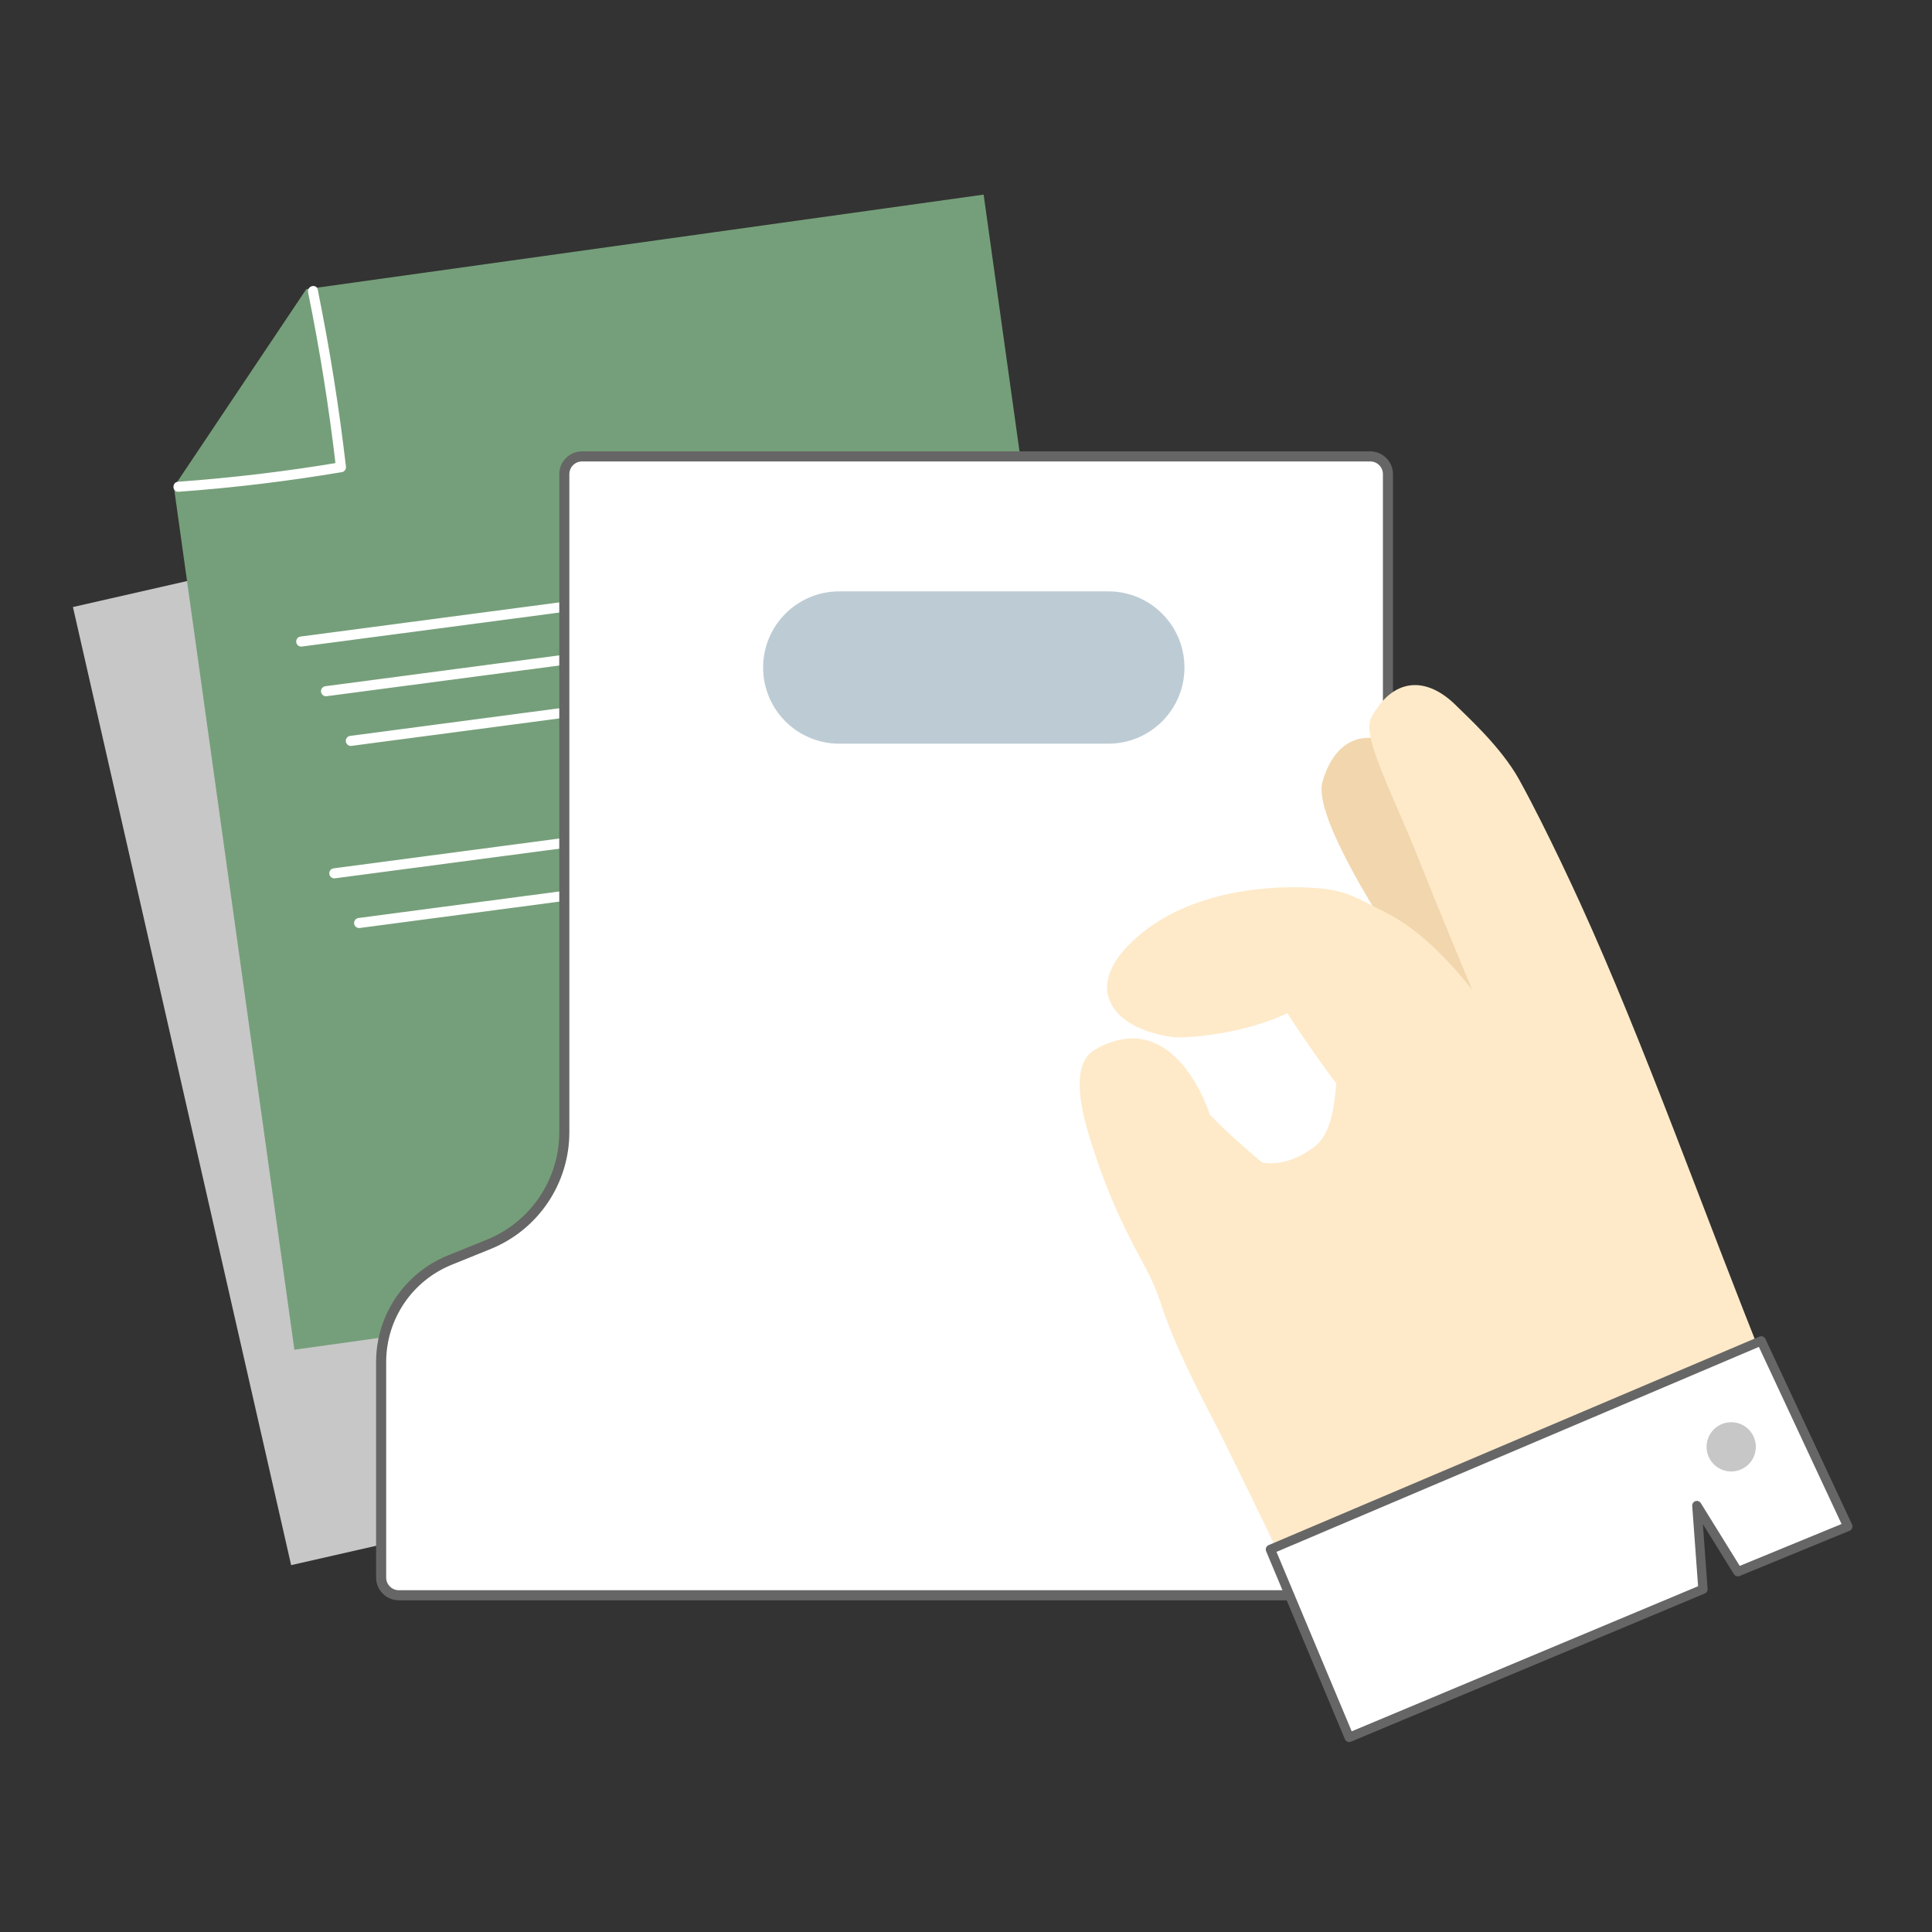
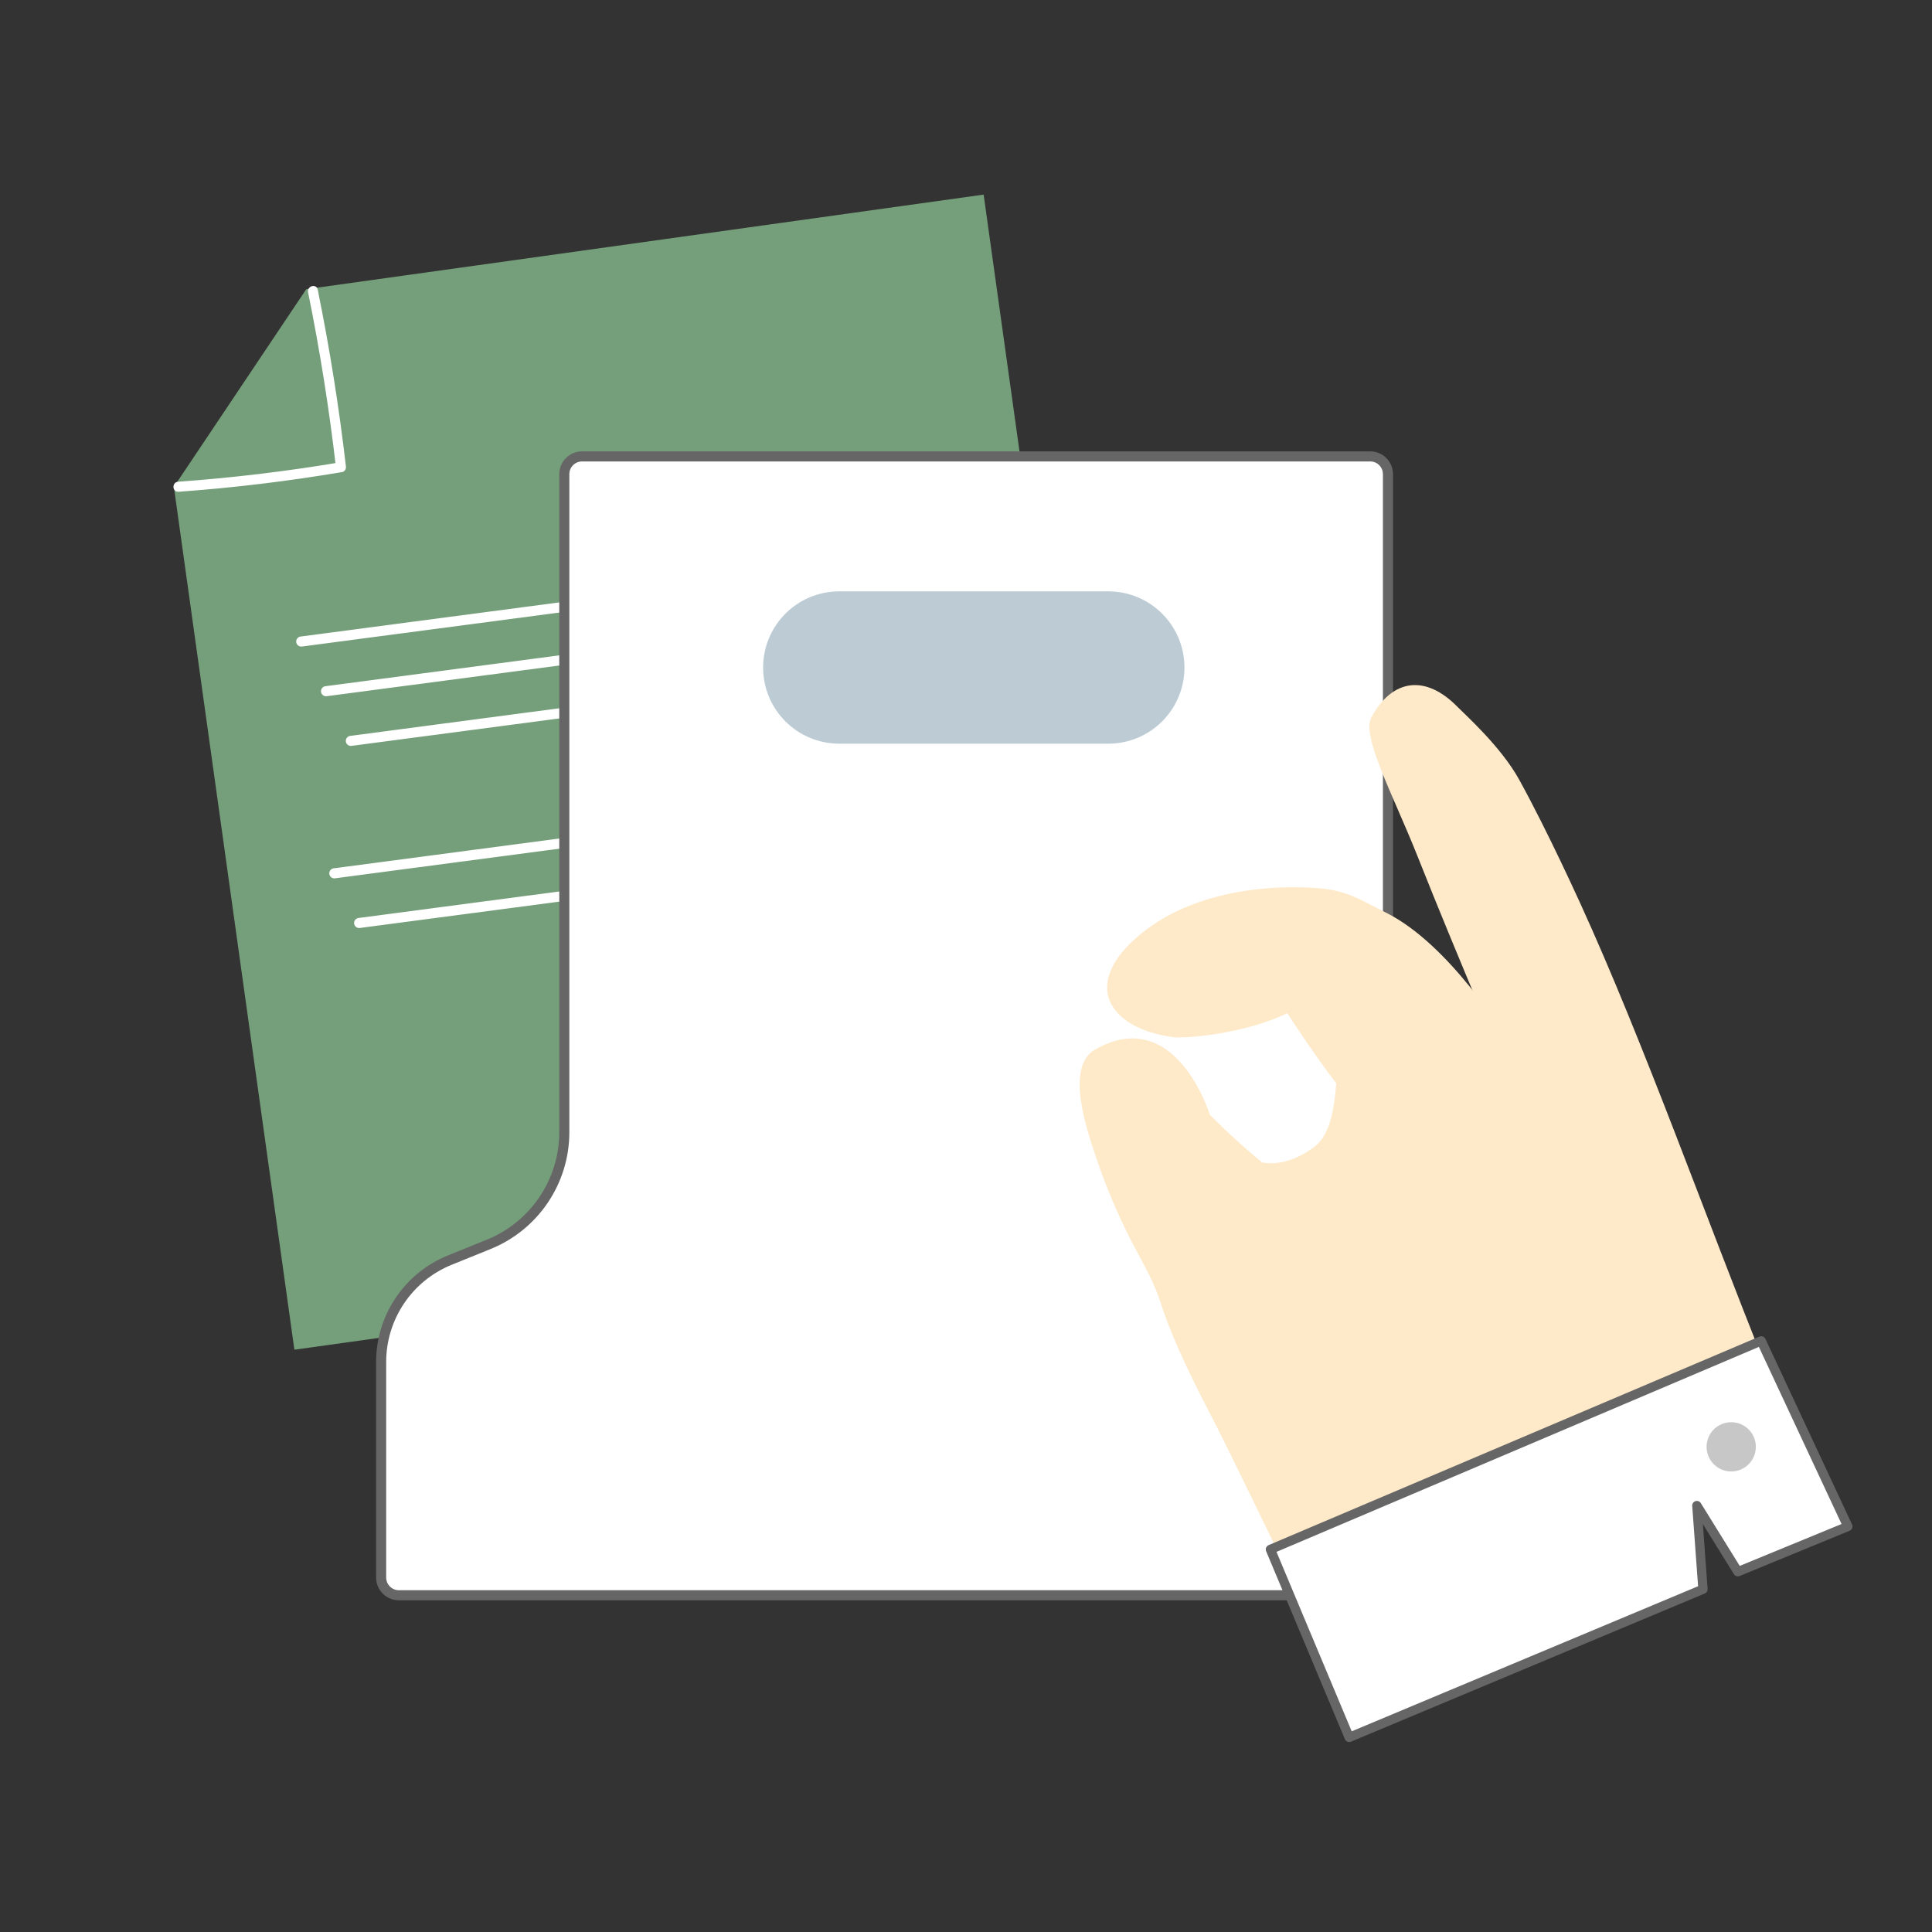
<svg xmlns="http://www.w3.org/2000/svg" id="Layer1" viewBox="0 0 345 345">
  <rect x="0" y="0" width="345" height="345" fill="#333333" stroke="none" />
  <defs>
    <style>
      .cls-1 {
        fill: #bdccd4;
        stroke: #bdccd4;
      }

      .cls-1, .cls-2, .cls-3 {
        stroke-width: 1.8px;
      }

      .cls-1, .cls-2, .cls-3, .cls-4, .cls-5 {
        stroke-linecap: round;
        stroke-linejoin: round;
      }

      .cls-2, .cls-5 {
        stroke: #666;
      }

      .cls-2, .cls-5, .cls-6 {
        fill: #fff;
      }

      .cls-7 {
        fill: #f2d6ad;
      }

      .cls-8 {
        fill: #feeac9;
      }

      .cls-9, .cls-4 {
        fill: #c7c7c7;
      }

      .cls-10 {
        fill: #759f7a;
      }

      .cls-3 {
        fill: none;
      }

      .cls-3, .cls-6 {
        stroke: #fff;
      }

      .cls-4 {
        stroke: #c7c7c7;
      }

      .cls-4, .cls-5 {
        stroke-width: 1.66px;
      }

      .cls-6 {
        stroke-miterlimit: 10;
        stroke-width: .75px;
      }
    </style>
  </defs>
-   <rect class="cls-9" x="30.75" y="90.55" width="140.95" height="175.47" transform="translate(239.51 329.65) rotate(167.17)" />
  <g>
    <polygon class="cls-10" points="31.05 86.94 52.57 241.02 201.55 220.21 175.65 34.75 54.69 51.64 31.05 86.94" />
    <path class="cls-6" d="M56.37,51.8c2.13,10.46,3.81,21.01,5.04,31.62,.02,.2-.16,.48-.37,.51-9.67,1.63-19.4,2.81-29.18,3.51-.67,.05-.7-1-.03-1.04,9.68-.7,19.33-1.85,28.91-3.46-.12,.17-.25,.34-.37,.51-1.22-10.51-2.88-20.97-4.99-31.34-.13-.65,.86-.97,1-.31h0Z" />
    <line class="cls-3" x1="132.12" y1="104.22" x2="53.79" y2="114.56" />
    <line class="cls-3" x1="136.56" y1="113.09" x2="58.22" y2="123.43" />
    <line class="cls-3" x1="140.99" y1="121.95" x2="62.65" y2="132.3" />
    <line class="cls-3" x1="138.03" y1="145.6" x2="59.7" y2="155.95" />
    <line class="cls-3" x1="142.47" y1="154.47" x2="64.13" y2="164.82" />
  </g>
  <g>
    <path class="cls-2" d="M87.26,222.21l-6.92,2.8c-7.42,3-12.28,10.2-12.28,18.2v38.49c0,1.75,1.42,3.17,3.17,3.17H244.68c1.75,0,3.17-1.42,3.17-3.17V84.67c0-1.75-1.42-3.17-3.17-3.17H103.94c-1.75,0-3.17,1.42-3.17,3.17v117.51c0,8.81-5.35,16.73-13.51,20.03Z" />
    <path class="cls-1" d="M149.87,131.9h48.04c7.02,0,12.7-5.69,12.7-12.7h0c0-7.02-5.69-12.7-12.7-12.7h-48.04c-7.02,0-12.7,5.69-12.7,12.7h0c0,7.02,5.69,12.7,12.7,12.7Z" />
  </g>
  <g>
    <g>
      <g>
-         <path class="cls-7" d="M250.75,133.88c-6.68-4.23-12.38-2.07-14.59,5.73-2.96,10.45,34.8,59.6,34.8,59.6l18.46-12.29s-31.99-48.8-38.67-53.04Z" />
        <path class="cls-8" d="M284.51,244.76c8.38-7.34,14.76-20.62,10.92-44.65" />
        <path class="cls-8" d="M228.57,278.05s86.55-34.52,86.55-34.52c-10.32-25.55-21.52-57.26-32.98-82.33-2.23-4.87-4.53-9.71-6.94-14.5-1.27-2.53-2.58-5.05-3.95-7.53-3.25-5.88-9.7-11.62-10.99-12.95-5.65-5.78-11.65-5.09-15.4,1.94-1.77,3.32,3.97,13.91,8.27,24.74,3.64,9.17,7.76,19.09,11.14,27.13-7.19,.35-14.96,1.03-19.85,1.41-8.91,.69-2.77,18.45-9.96,23.54-3.51,2.48-6.51,3.05-9.09,2.6-3.11-2.59-6.42-5.54-9.32-8.52,0,0-6.1-19.85-20.52-11.63-5.55,3.17-1.15,15.19,.26,19.42,1.64,4.93,3.69,9.72,6.03,14.36,1.85,3.67,4.02,7.1,5.29,11.01,2.6,8.02,6.53,15.5,10.38,22.97,1.01,1.97,11.23,22.79,11.08,22.86Z" />
      </g>
      <path class="cls-8" d="M268.71,184.97s-9.82-16.33-21.2-21.99c-4.65-2.32-6.86-3.94-12.04-4.37-8.01-.66-22,.2-31.67,8.09-11.23,9.17-5.56,17.03,5.68,18.5,2.13,.28,12.69-.54,20.4-4.27,7.59,11.7,12.61,17.4,12.61,17.4l26.23-13.36Z" />
    </g>
    <polygon class="cls-5" points="226.86 276.68 314.5 239.44 329.97 272.58 310.33 280.66 303.01 268.85 304.1 283.79 240.93 310.25 226.86 276.68" />
    <path class="cls-4" d="M312.62,259.18c-.45,1.92-2.37,3.11-4.29,2.66-1.92-.45-3.11-2.37-2.66-4.29,.45-1.92,2.37-3.11,4.29-2.66,1.92,.45,3.11,2.37,2.66,4.29Z" />
  </g>
</svg>